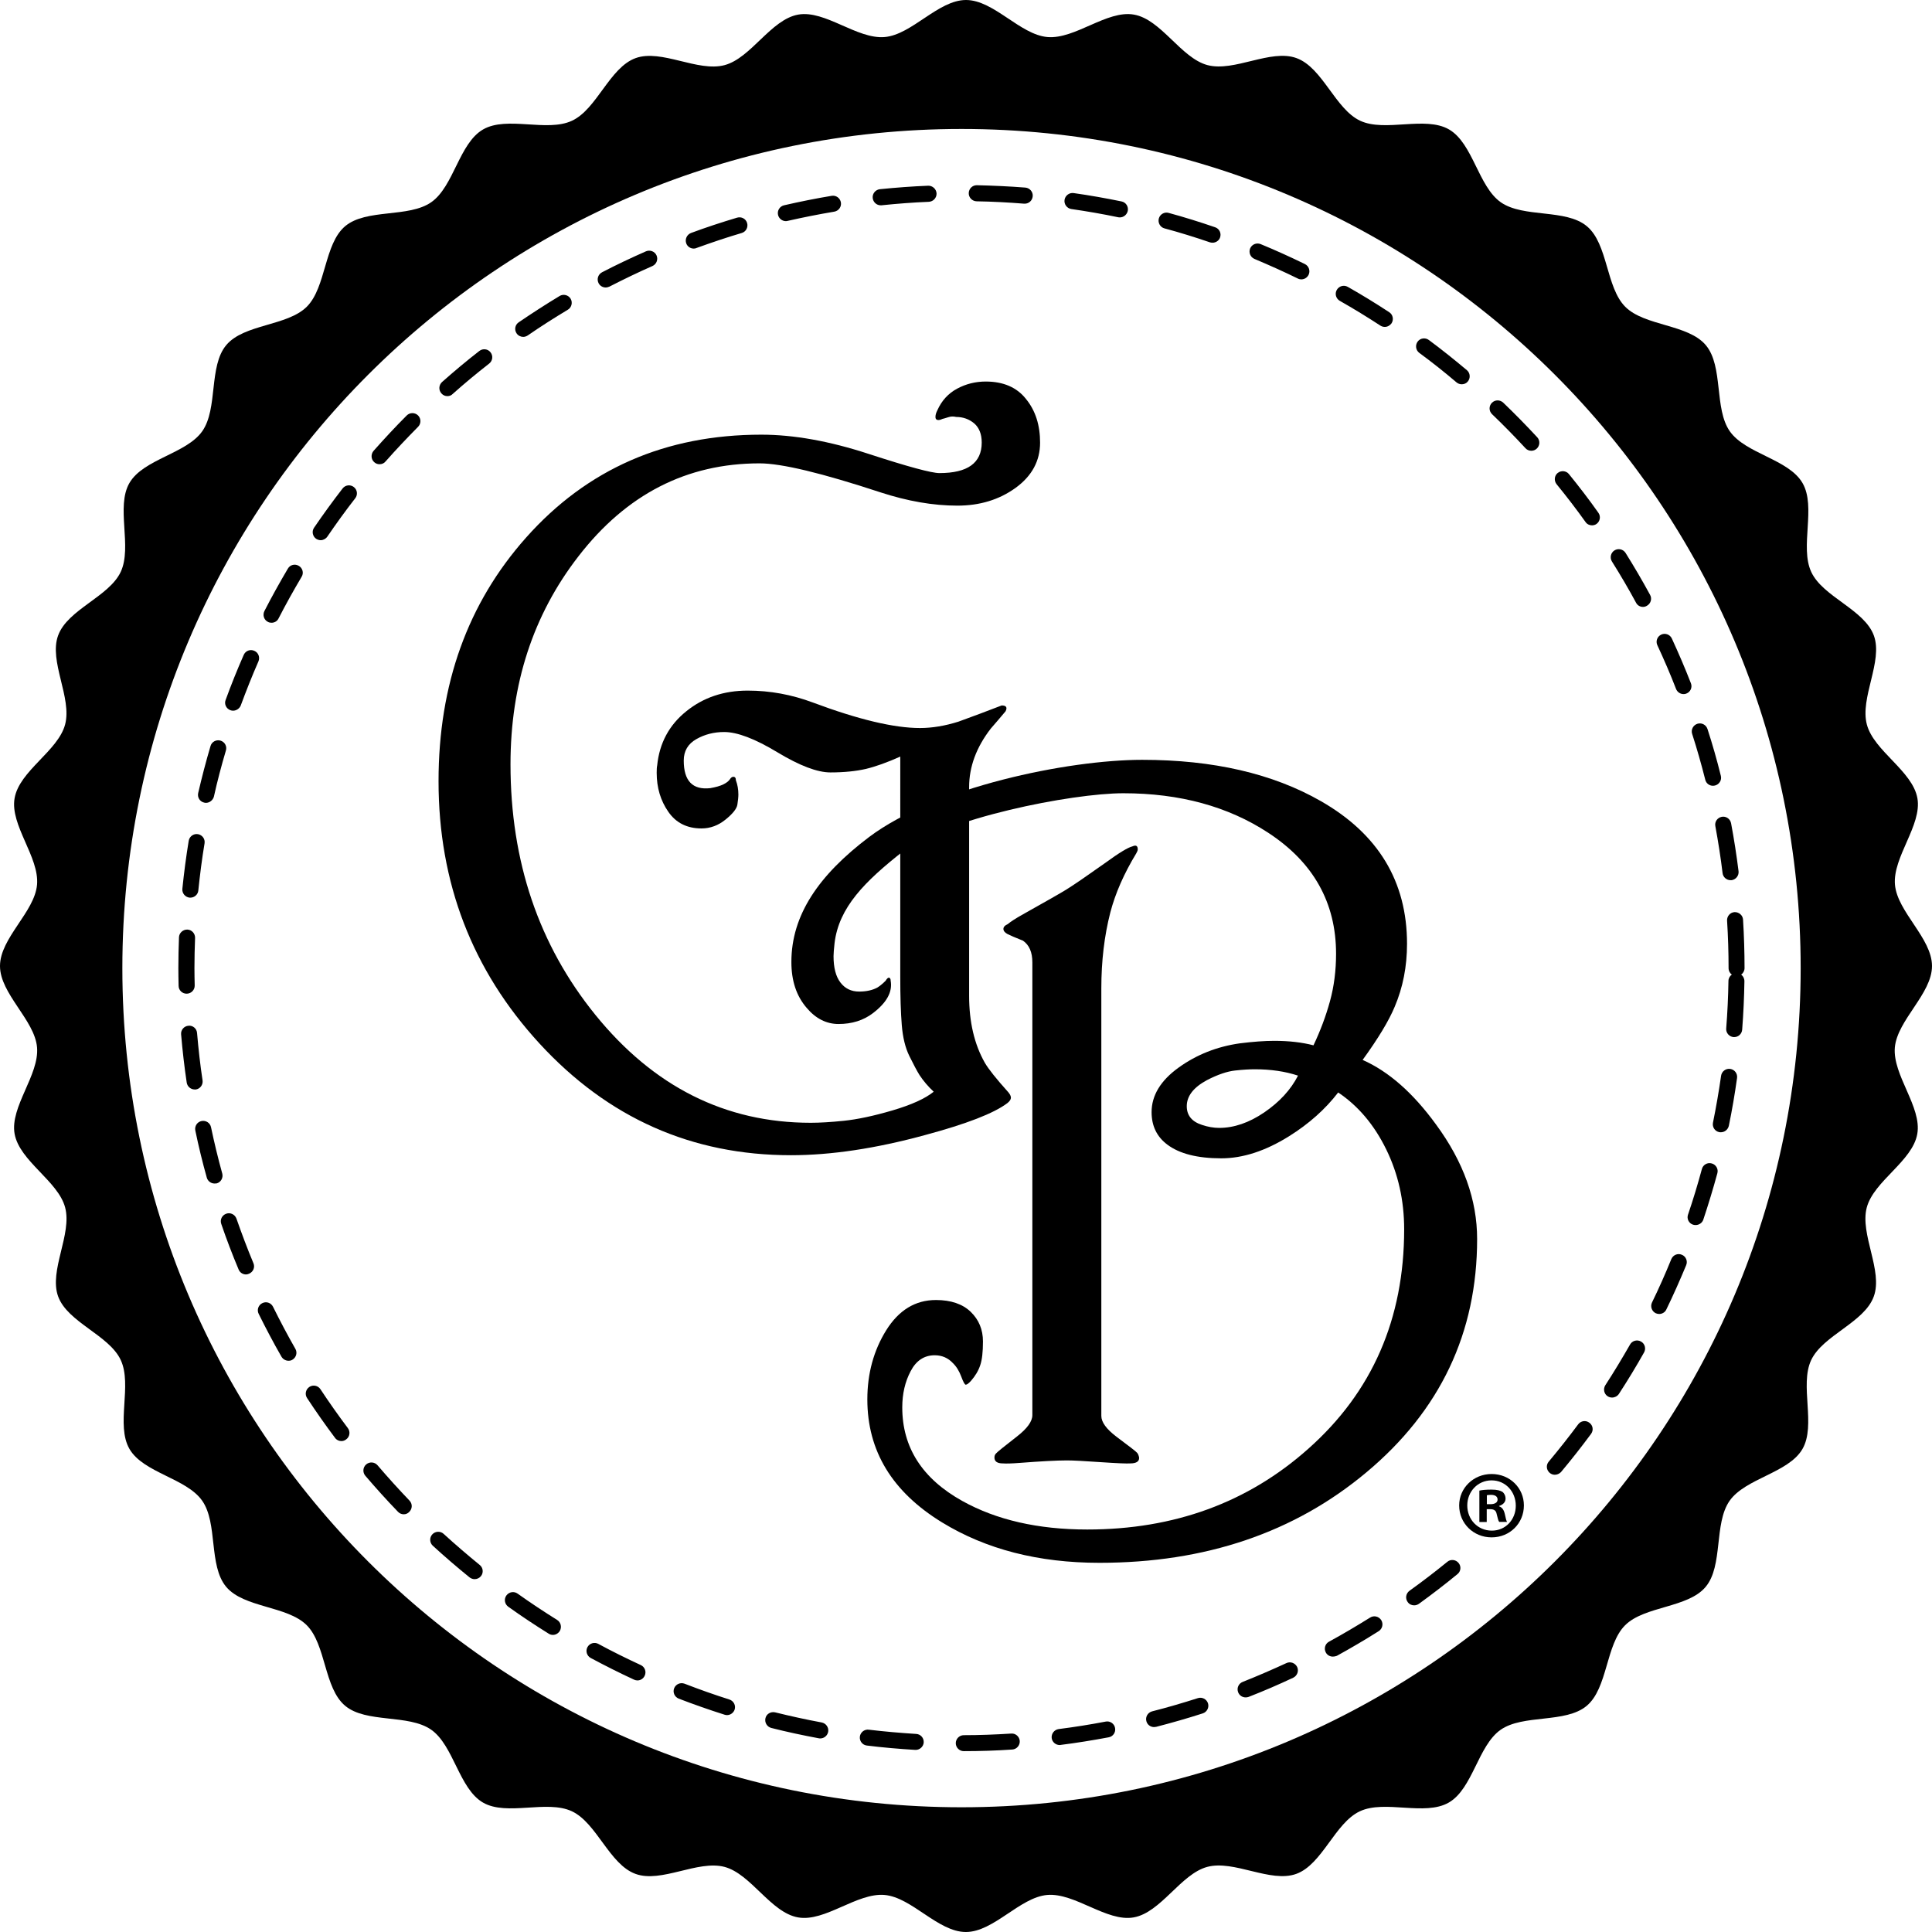
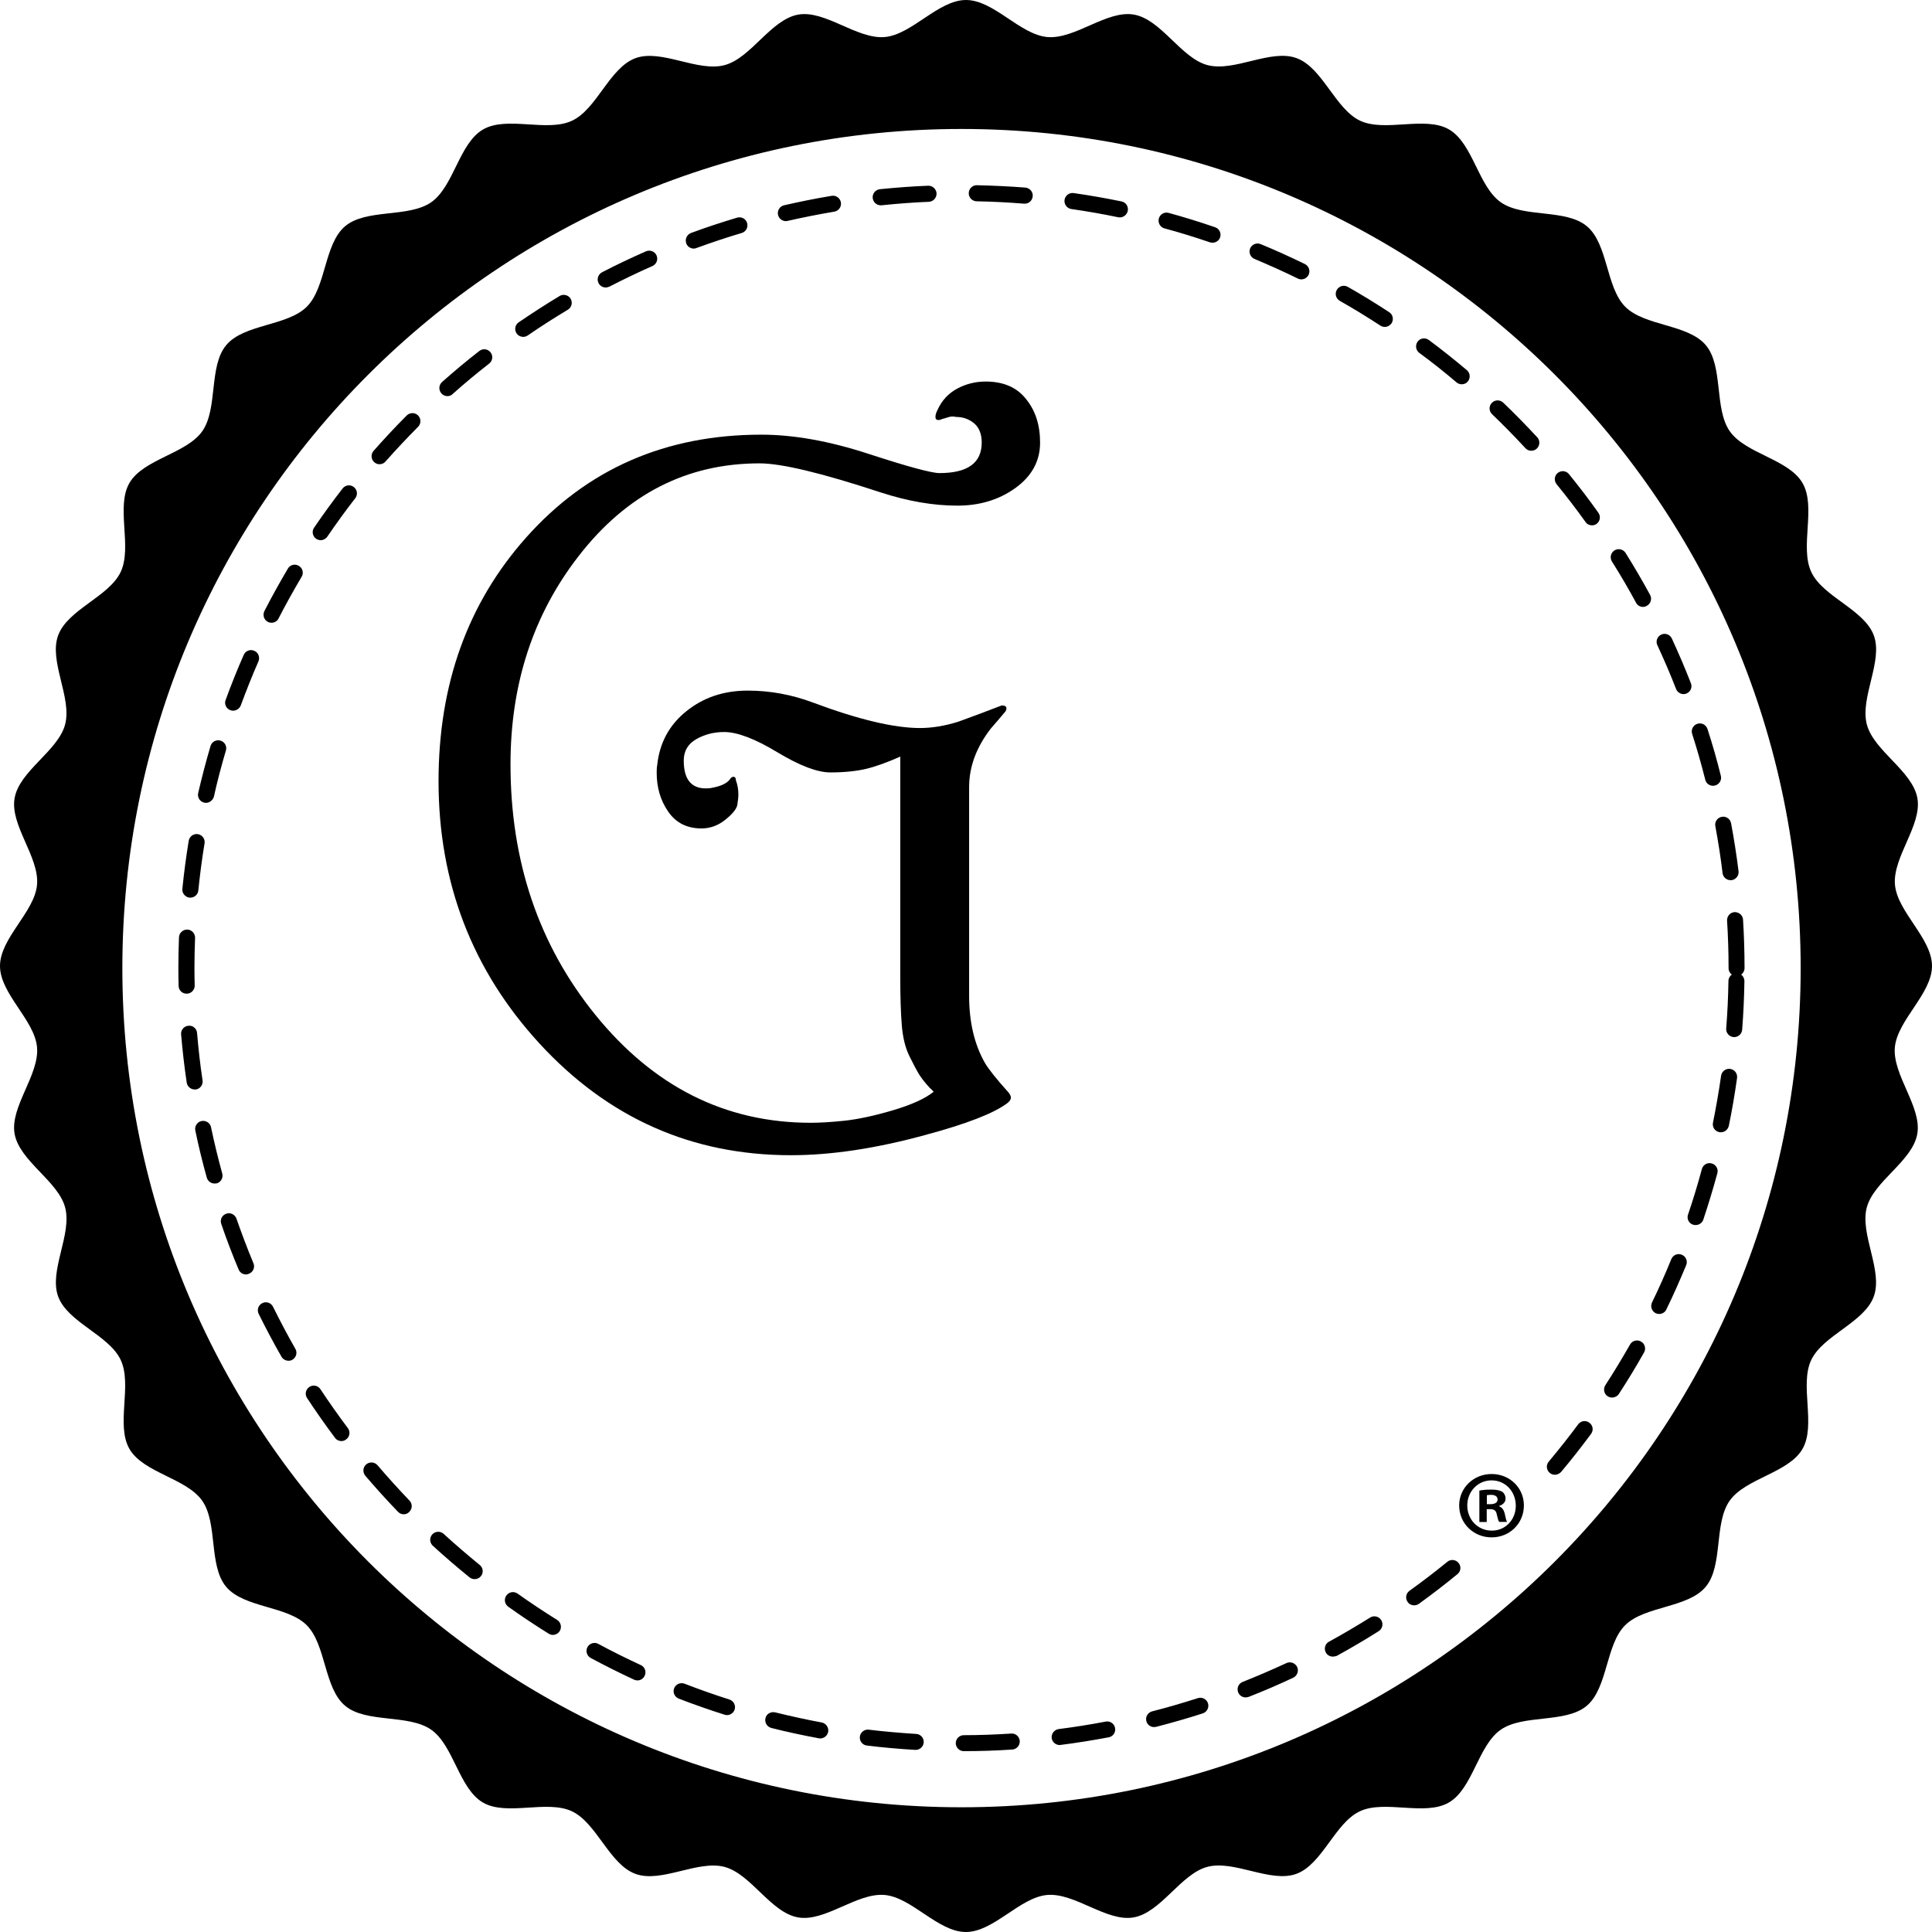
<svg xmlns="http://www.w3.org/2000/svg" version="1.2" baseProfile="tiny" id="Layer_1" x="0px" y="0px" viewBox="0 0 154.9 154.9" xml:space="preserve">
  <g>
    <path d="M154.9,77.45c0-2.23-2.78-4.33-2.97-6.52c-0.19-2.22,2.18-4.77,1.8-6.93c-0.39-2.19-3.48-3.78-4.05-5.9   c-0.58-2.15,1.31-5.07,0.56-7.14c-0.76-2.09-4.09-3.1-5.02-5.1c-0.94-2.01,0.41-5.21-0.7-7.13c-1.11-1.92-4.56-2.34-5.83-4.15   c-1.27-1.81-0.5-5.2-1.92-6.9c-1.42-1.7-4.9-1.52-6.46-3.08c-1.56-1.56-1.38-5.04-3.08-6.46c-1.69-1.42-5.08-0.65-6.9-1.92   c-1.81-1.27-2.23-4.72-4.15-5.84c-1.91-1.11-5.12,0.24-7.13-0.7c-2-0.94-3.01-4.26-5.1-5.02c-2.07-0.76-4.99,1.13-7.14,0.56   c-2.13-0.57-3.71-3.67-5.9-4.05c-2.16-0.38-4.71,1.99-6.93,1.8C81.78,2.78,79.68,0,77.45,0s-4.33,2.78-6.52,2.97   c-2.22,0.19-4.77-2.18-6.93-1.8c-2.19,0.39-3.78,3.48-5.9,4.05c-2.15,0.58-5.07-1.31-7.14-0.56c-2.09,0.76-3.1,4.09-5.1,5.02   c-2.01,0.94-5.21-0.41-7.13,0.7c-1.92,1.11-2.34,4.56-4.15,5.83c-1.81,1.27-5.2,0.5-6.9,1.92c-1.7,1.42-1.52,4.9-3.08,6.46   c-1.56,1.56-5.04,1.38-6.46,3.08c-1.42,1.69-0.65,5.08-1.92,6.9c-1.27,1.81-4.72,2.23-5.84,4.15c-1.11,1.91,0.24,5.12-0.7,7.13   c-0.94,2-4.26,3.01-5.02,5.1c-0.76,2.07,1.13,4.99,0.56,7.14C4.65,60.22,1.55,61.8,1.17,64c-0.38,2.16,1.99,4.71,1.8,6.93   C2.78,73.12,0,75.21,0,77.45c0,2.23,2.78,4.33,2.97,6.52c0.19,2.22-2.18,4.77-1.8,6.93c0.39,2.19,3.48,3.78,4.05,5.9   c0.58,2.15-1.31,5.07-0.56,7.14c0.76,2.09,4.09,3.1,5.02,5.1c0.94,2.01-0.41,5.21,0.7,7.13c1.11,1.92,4.56,2.34,5.83,4.15   c1.27,1.81,0.5,5.2,1.92,6.9c1.42,1.7,4.9,1.52,6.46,3.08c1.56,1.56,1.38,5.04,3.08,6.46c1.69,1.42,5.08,0.65,6.9,1.92   c1.81,1.27,2.23,4.72,4.15,5.84c1.91,1.11,5.12-0.24,7.13,0.7c2,0.94,3.01,4.26,5.1,5.02c2.07,0.76,4.99-1.13,7.14-0.56   c2.13,0.57,3.71,3.67,5.9,4.05c2.16,0.38,4.71-1.99,6.93-1.8c2.19,0.19,4.28,2.97,6.52,2.97c2.23,0,4.33-2.78,6.52-2.97   c2.22-0.19,4.77,2.18,6.93,1.8c2.19-0.39,3.78-3.48,5.9-4.05c2.15-0.58,5.07,1.31,7.14,0.56c2.09-0.76,3.1-4.09,5.1-5.02   c2.01-0.94,5.21,0.41,7.13-0.7c1.92-1.11,2.34-4.56,4.15-5.83c1.81-1.27,5.2-0.5,6.9-1.92c1.7-1.42,1.52-4.9,3.08-6.46   c1.56-1.56,5.04-1.38,6.46-3.08c1.42-1.69,0.65-5.08,1.92-6.9c1.27-1.81,4.72-2.23,5.84-4.15c1.11-1.91-0.24-5.12,0.7-7.13   c0.94-2,4.26-3.01,5.02-5.1c0.76-2.07-1.13-4.99-0.56-7.14c0.57-2.13,3.67-3.71,4.05-5.9c0.38-2.16-1.99-4.71-1.8-6.93   C152.12,81.78,154.9,79.68,154.9,77.45z M77.09,144.9c-37.16,0-67.28-30.12-67.28-67.28s30.12-67.28,67.28-67.28   s67.28,30.12,67.28,67.28S114.25,144.9,77.09,144.9z" />
    <path d="M77.27,140.4c-0.35,0-0.64-0.29-0.64-0.64c0-0.35,0.29-0.64,0.64-0.64c1.26,0,2.54-0.05,3.81-0.13   c0.35-0.03,0.66,0.25,0.68,0.6s-0.25,0.66-0.6,0.68C79.87,140.36,78.56,140.4,77.27,140.4C77.27,140.4,77.27,140.4,77.27,140.4z    M73.42,140.3c-0.01,0-0.03,0-0.04,0c-1.3-0.08-2.6-0.19-3.88-0.35c-0.35-0.04-0.6-0.36-0.56-0.71c0.04-0.35,0.37-0.61,0.72-0.56   c1.25,0.15,2.53,0.26,3.8,0.34c0.35,0.02,0.62,0.32,0.6,0.68C74.04,140.03,73.75,140.3,73.42,140.3z M84.96,139.91   c-0.32,0-0.6-0.24-0.64-0.56c-0.04-0.35,0.21-0.67,0.56-0.72c1.25-0.16,2.52-0.36,3.77-0.6c0.34-0.07,0.69,0.16,0.75,0.51   c0.07,0.35-0.16,0.69-0.51,0.75c-1.28,0.24-2.57,0.45-3.85,0.61C85.01,139.91,84.99,139.91,84.96,139.91z M65.77,139.38   c-0.04,0-0.08,0-0.12-0.01c-1.28-0.24-2.56-0.51-3.81-0.83c-0.34-0.09-0.55-0.43-0.47-0.78c0.08-0.35,0.43-0.55,0.78-0.47   c1.22,0.3,2.48,0.58,3.73,0.81c0.35,0.07,0.58,0.4,0.52,0.75C66.34,139.16,66.07,139.38,65.77,139.38z M92.53,138.47   c-0.29,0-0.55-0.19-0.62-0.48c-0.09-0.34,0.12-0.69,0.46-0.78c1.22-0.31,2.45-0.67,3.67-1.06c0.34-0.11,0.7,0.08,0.81,0.41   c0.11,0.34-0.08,0.7-0.41,0.81c-1.24,0.4-2.5,0.76-3.74,1.08C92.63,138.46,92.58,138.47,92.53,138.47z M58.29,137.51   c-0.06,0-0.13-0.01-0.19-0.03c-1.23-0.39-2.46-0.82-3.68-1.29c-0.33-0.13-0.5-0.5-0.37-0.83c0.13-0.33,0.5-0.49,0.83-0.37   c1.19,0.46,2.4,0.89,3.6,1.27c0.34,0.11,0.53,0.47,0.42,0.81C58.81,137.33,58.56,137.51,58.29,137.51z M99.87,136.09   c-0.26,0-0.5-0.15-0.6-0.41c-0.13-0.33,0.03-0.7,0.36-0.83c1.18-0.47,2.36-0.98,3.51-1.51c0.32-0.15,0.7-0.01,0.86,0.31   c0.15,0.32,0.01,0.7-0.31,0.86c-1.17,0.55-2.37,1.07-3.58,1.54C100.03,136.08,99.95,136.09,99.87,136.09z M51.11,134.73   c-0.09,0-0.18-0.02-0.27-0.06c-1.17-0.54-2.34-1.13-3.48-1.74c-0.31-0.17-0.43-0.56-0.26-0.87c0.17-0.31,0.56-0.43,0.87-0.26   c1.11,0.6,2.26,1.17,3.41,1.7c0.32,0.15,0.46,0.53,0.31,0.85C51.58,134.59,51.35,134.73,51.11,134.73z M106.86,132.82   c-0.23,0-0.45-0.12-0.56-0.33c-0.17-0.31-0.06-0.7,0.26-0.87c1.12-0.61,2.23-1.27,3.29-1.93c0.3-0.19,0.69-0.1,0.89,0.2   c0.19,0.3,0.1,0.7-0.2,0.89c-1.08,0.68-2.21,1.35-3.36,1.98C107.07,132.8,106.96,132.82,106.86,132.82z M44.33,131.08   c-0.12,0-0.23-0.03-0.34-0.1c-1.09-0.68-2.18-1.4-3.24-2.16c-0.29-0.21-0.36-0.61-0.15-0.9c0.21-0.29,0.61-0.36,0.9-0.15   c1.04,0.74,2.11,1.45,3.17,2.11c0.3,0.19,0.39,0.58,0.21,0.89C44.75,130.97,44.54,131.08,44.33,131.08z M113.38,128.71   c-0.2,0-0.4-0.09-0.52-0.27c-0.21-0.29-0.14-0.69,0.15-0.9c1.03-0.74,2.05-1.52,3.03-2.32c0.27-0.23,0.68-0.18,0.9,0.09   c0.23,0.27,0.19,0.68-0.09,0.9c-1,0.82-2.04,1.62-3.09,2.38C113.64,128.67,113.51,128.71,113.38,128.71z M38.05,126.61   c-0.14,0-0.28-0.05-0.4-0.14c-1-0.81-2-1.67-2.95-2.54c-0.26-0.24-0.28-0.65-0.04-0.91c0.24-0.26,0.65-0.28,0.91-0.04   c0.94,0.86,1.91,1.69,2.89,2.49c0.28,0.22,0.32,0.63,0.1,0.9C38.43,126.53,38.24,126.61,38.05,126.61z M32.37,121.41   c-0.17,0-0.34-0.07-0.46-0.2c-0.9-0.93-1.78-1.91-2.62-2.89c-0.23-0.27-0.2-0.68,0.07-0.91c0.27-0.23,0.68-0.2,0.91,0.07   c0.82,0.96,1.68,1.91,2.56,2.83c0.25,0.26,0.24,0.66-0.02,0.91C32.69,121.35,32.53,121.41,32.37,121.41z M124.66,118.24   c-0.15,0-0.29-0.05-0.41-0.15c-0.27-0.23-0.31-0.63-0.08-0.9c0.81-0.97,1.61-1.98,2.36-2.99c0.21-0.29,0.62-0.35,0.9-0.13   c0.29,0.21,0.35,0.61,0.13,0.9c-0.77,1.04-1.58,2.07-2.41,3.06C125.02,118.16,124.84,118.24,124.66,118.24z M27.37,115.54   c-0.2,0-0.39-0.09-0.51-0.26c-0.78-1.04-1.53-2.11-2.24-3.19c-0.2-0.3-0.11-0.69,0.18-0.89c0.3-0.2,0.7-0.11,0.89,0.18   c0.7,1.06,1.44,2.11,2.2,3.12c0.21,0.28,0.16,0.69-0.13,0.9C27.64,115.5,27.5,115.54,27.37,115.54z M129.25,112.05   c-0.12,0-0.24-0.03-0.35-0.1c-0.3-0.19-0.38-0.59-0.19-0.89c0.69-1.06,1.35-2.16,1.98-3.26c0.17-0.31,0.57-0.42,0.88-0.24   c0.31,0.17,0.42,0.57,0.24,0.88c-0.63,1.12-1.31,2.24-2.02,3.33C129.66,111.95,129.46,112.05,129.25,112.05z M23.13,109.1   c-0.22,0-0.44-0.12-0.56-0.32c-0.65-1.13-1.26-2.29-1.83-3.44c-0.16-0.32-0.03-0.7,0.29-0.86c0.32-0.16,0.7-0.03,0.86,0.29   c0.56,1.13,1.16,2.27,1.79,3.37c0.18,0.31,0.07,0.7-0.24,0.88C23.35,109.08,23.24,109.1,23.13,109.1z M133.03,105.35   c-0.09,0-0.19-0.02-0.28-0.06c-0.32-0.16-0.45-0.54-0.3-0.86c0.56-1.15,1.08-2.32,1.55-3.48c0.14-0.33,0.51-0.49,0.84-0.35   c0.33,0.13,0.49,0.51,0.35,0.84c-0.49,1.18-1.02,2.38-1.59,3.55C133.5,105.21,133.27,105.35,133.03,105.35z M19.72,102.18   c-0.25,0-0.49-0.15-0.59-0.4c-0.5-1.19-0.97-2.42-1.39-3.65c-0.12-0.34,0.06-0.7,0.4-0.82c0.33-0.12,0.7,0.06,0.82,0.4   c0.42,1.2,0.87,2.4,1.36,3.57c0.14,0.33-0.02,0.7-0.35,0.84C19.88,102.16,19.8,102.18,19.72,102.18z M135.95,98.22   c-0.07,0-0.14-0.01-0.21-0.03c-0.34-0.11-0.52-0.48-0.4-0.81c0.41-1.2,0.78-2.43,1.11-3.65c0.09-0.34,0.44-0.55,0.79-0.45   c0.34,0.09,0.55,0.45,0.45,0.79c-0.34,1.25-0.72,2.5-1.13,3.73C136.47,98.05,136.22,98.22,135.95,98.22z M17.2,94.89   c-0.28,0-0.54-0.19-0.62-0.47c-0.35-1.25-0.66-2.52-0.92-3.78c-0.07-0.35,0.15-0.69,0.5-0.76c0.35-0.07,0.69,0.15,0.76,0.5   c0.26,1.24,0.56,2.48,0.9,3.71c0.09,0.34-0.11,0.7-0.45,0.79C17.31,94.88,17.25,94.89,17.2,94.89z M137.97,90.78   c-0.04,0-0.09,0-0.13-0.01c-0.35-0.07-0.57-0.41-0.5-0.76c0.25-1.23,0.47-2.5,0.65-3.76c0.05-0.35,0.38-0.6,0.73-0.55   c0.35,0.05,0.6,0.37,0.55,0.73c-0.18,1.29-0.4,2.58-0.66,3.84C138.53,90.58,138.27,90.78,137.97,90.78z M15.61,87.35   c-0.31,0-0.59-0.23-0.64-0.55c-0.19-1.27-0.34-2.58-0.45-3.87c-0.03-0.35,0.23-0.66,0.59-0.69c0.35-0.04,0.67,0.23,0.69,0.59   c0.11,1.27,0.25,2.54,0.44,3.79c0.05,0.35-0.19,0.68-0.54,0.73C15.67,87.35,15.64,87.35,15.61,87.35z M139.04,83.15   c-0.02,0-0.03,0-0.05,0c-0.35-0.03-0.62-0.34-0.59-0.69c0.1-1.25,0.16-2.54,0.18-3.81c0-0.21,0.11-0.4,0.27-0.51   c-0.16-0.12-0.26-0.3-0.26-0.52c0-1.26-0.04-2.54-0.12-3.81c-0.02-0.35,0.25-0.66,0.6-0.68c0.35-0.01,0.66,0.25,0.68,0.6   c0.08,1.29,0.12,2.6,0.12,3.89c0,0.21-0.11,0.41-0.27,0.52c0.16,0.12,0.26,0.31,0.26,0.53c-0.02,1.3-0.08,2.61-0.18,3.89   C139.65,82.9,139.37,83.15,139.04,83.15z M14.96,79.67c-0.35,0-0.64-0.28-0.64-0.63c-0.01-0.47-0.02-0.95-0.02-1.42   c0-0.83,0.02-1.65,0.05-2.47c0.01-0.35,0.32-0.63,0.67-0.62c0.35,0.01,0.63,0.31,0.62,0.67c-0.03,0.8-0.05,1.61-0.05,2.42   c0,0.47,0.01,0.93,0.02,1.39c0.01,0.35-0.27,0.65-0.63,0.66C14.97,79.67,14.97,79.67,14.96,79.67z M15.26,71.97   c-0.02,0-0.04,0-0.06,0c-0.35-0.04-0.61-0.35-0.58-0.7c0.13-1.28,0.3-2.58,0.51-3.86c0.06-0.35,0.39-0.59,0.74-0.53   c0.35,0.06,0.59,0.39,0.53,0.74c-0.21,1.25-0.37,2.52-0.5,3.78C15.87,71.72,15.59,71.97,15.26,71.97z M138.75,70.57   c-0.32,0-0.6-0.24-0.64-0.56c-0.15-1.25-0.35-2.52-0.58-3.77c-0.07-0.35,0.16-0.68,0.51-0.75c0.34-0.07,0.68,0.16,0.75,0.51   c0.24,1.28,0.44,2.57,0.6,3.85c0.04,0.35-0.21,0.67-0.56,0.72C138.81,70.57,138.78,70.57,138.75,70.57z M16.51,64.37   c-0.05,0-0.1-0.01-0.14-0.02c-0.35-0.08-0.56-0.42-0.48-0.77c0.29-1.25,0.62-2.52,0.99-3.77c0.1-0.34,0.46-0.53,0.8-0.43   c0.34,0.1,0.54,0.46,0.43,0.8c-0.36,1.22-0.69,2.46-0.96,3.69C17.07,64.16,16.8,64.37,16.51,64.37z M137.34,63   c-0.29,0-0.55-0.19-0.62-0.49c-0.31-1.23-0.66-2.46-1.05-3.67c-0.11-0.34,0.08-0.7,0.42-0.81c0.34-0.11,0.7,0.08,0.81,0.42   c0.4,1.23,0.76,2.49,1.07,3.75c0.09,0.34-0.12,0.69-0.47,0.78C137.44,62.99,137.39,63,137.34,63z M18.69,56.98   c-0.07,0-0.15-0.01-0.22-0.04c-0.33-0.12-0.51-0.49-0.38-0.82c0.44-1.21,0.93-2.43,1.45-3.61c0.14-0.33,0.52-0.48,0.85-0.33   c0.33,0.14,0.47,0.52,0.33,0.85c-0.51,1.16-0.98,2.35-1.42,3.54C19.2,56.81,18.95,56.98,18.69,56.98z M134.98,55.65   c-0.26,0-0.5-0.16-0.6-0.41c-0.46-1.19-0.97-2.37-1.5-3.51c-0.15-0.32-0.01-0.7,0.31-0.85c0.32-0.15,0.7-0.01,0.85,0.31   c0.54,1.17,1.06,2.38,1.53,3.59c0.13,0.33-0.03,0.7-0.37,0.83C135.14,55.64,135.06,55.65,134.98,55.65z M21.77,49.93   c-0.1,0-0.2-0.02-0.29-0.07c-0.32-0.16-0.44-0.55-0.28-0.87c0.59-1.15,1.23-2.3,1.88-3.4c0.18-0.31,0.57-0.41,0.88-0.22   c0.31,0.18,0.41,0.58,0.22,0.88c-0.64,1.08-1.27,2.21-1.85,3.34C22.23,49.8,22.01,49.93,21.77,49.93z M131.73,48.66   c-0.23,0-0.45-0.12-0.56-0.34c-0.6-1.11-1.25-2.22-1.93-3.3c-0.19-0.3-0.1-0.7,0.2-0.89c0.3-0.19,0.7-0.1,0.89,0.2   c0.69,1.1,1.35,2.23,1.97,3.37c0.17,0.31,0.05,0.7-0.26,0.87C131.94,48.63,131.84,48.66,131.73,48.66z M25.71,43.31   c-0.12,0-0.25-0.04-0.36-0.11c-0.29-0.2-0.37-0.6-0.17-0.89c0.73-1.07,1.5-2.13,2.29-3.15c0.22-0.28,0.62-0.33,0.9-0.11   c0.28,0.22,0.33,0.62,0.11,0.9c-0.78,1-1.53,2.04-2.24,3.08C26.11,43.21,25.91,43.31,25.71,43.31z M127.64,42.12   c-0.2,0-0.4-0.09-0.52-0.27c-0.73-1.02-1.51-2.04-2.32-3.03c-0.22-0.28-0.18-0.68,0.09-0.9c0.28-0.22,0.68-0.18,0.9,0.09   c0.82,1.01,1.62,2.05,2.36,3.1c0.21,0.29,0.14,0.69-0.15,0.9C127.9,42.08,127.77,42.12,127.64,42.12z M30.43,37.22   c-0.15,0-0.3-0.05-0.42-0.16c-0.27-0.23-0.29-0.64-0.06-0.91c0.86-0.97,1.75-1.93,2.66-2.84c0.25-0.25,0.66-0.25,0.91,0   c0.25,0.25,0.25,0.66,0,0.91c-0.89,0.9-1.77,1.83-2.61,2.78C30.79,37.15,30.61,37.22,30.43,37.22z M122.77,36.14   c-0.17,0-0.35-0.07-0.47-0.21c-0.86-0.93-1.76-1.85-2.67-2.72c-0.26-0.25-0.27-0.65-0.02-0.91c0.25-0.26,0.65-0.26,0.91-0.02   c0.93,0.89,1.85,1.83,2.73,2.78c0.24,0.26,0.22,0.67-0.04,0.91C123.08,36.09,122.93,36.14,122.77,36.14z M35.87,31.76   c-0.18,0-0.35-0.07-0.48-0.22c-0.24-0.27-0.21-0.67,0.05-0.91c0.97-0.86,1.97-1.7,2.99-2.49c0.28-0.22,0.69-0.17,0.9,0.11   c0.22,0.28,0.17,0.68-0.11,0.9c-1,0.78-1.99,1.6-2.93,2.44C36.18,31.71,36.02,31.76,35.87,31.76z M117.2,30.81   c-0.15,0-0.3-0.05-0.42-0.15c-0.96-0.82-1.97-1.62-2.99-2.37c-0.28-0.21-0.34-0.61-0.13-0.9c0.21-0.29,0.62-0.34,0.9-0.13   c1.04,0.77,2.06,1.59,3.05,2.42c0.27,0.23,0.3,0.64,0.07,0.91C117.57,30.73,117.39,30.81,117.2,30.81z M41.95,27.01   c-0.2,0-0.41-0.1-0.53-0.28c-0.2-0.29-0.13-0.69,0.17-0.89c1.07-0.73,2.17-1.44,3.28-2.11c0.3-0.18,0.7-0.08,0.88,0.22   c0.18,0.3,0.08,0.7-0.22,0.88c-1.08,0.65-2.17,1.34-3.21,2.06C42.2,26.97,42.07,27.01,41.95,27.01z M111.03,26.21   c-0.12,0-0.24-0.03-0.35-0.1c-1.06-0.69-2.15-1.36-3.26-1.99c-0.31-0.18-0.42-0.57-0.24-0.88c0.18-0.31,0.57-0.42,0.88-0.24   c1.13,0.64,2.24,1.32,3.32,2.03c0.3,0.19,0.38,0.59,0.19,0.89C111.44,26.1,111.24,26.21,111.03,26.21z M48.56,23.05   c-0.23,0-0.46-0.13-0.57-0.35c-0.16-0.32-0.04-0.7,0.28-0.87c1.15-0.6,2.34-1.16,3.52-1.68c0.33-0.14,0.71,0.01,0.85,0.33   c0.14,0.32,0,0.7-0.33,0.85c-1.16,0.51-2.32,1.07-3.45,1.65C48.76,23.02,48.66,23.05,48.56,23.05z M104.33,22.4   c-0.09,0-0.19-0.02-0.28-0.07c-1.14-0.56-2.31-1.08-3.47-1.57c-0.33-0.14-0.48-0.51-0.35-0.84c0.14-0.33,0.51-0.48,0.84-0.35   c1.19,0.49,2.38,1.03,3.55,1.6c0.32,0.16,0.45,0.54,0.3,0.86C104.8,22.27,104.57,22.4,104.33,22.4z M55.62,19.93   c-0.26,0-0.51-0.16-0.6-0.42c-0.12-0.33,0.05-0.7,0.38-0.83c1.21-0.45,2.46-0.86,3.7-1.23c0.35-0.1,0.7,0.09,0.8,0.43   c0.1,0.34-0.09,0.7-0.43,0.8c-1.22,0.36-2.43,0.77-3.62,1.2C55.77,19.92,55.7,19.93,55.62,19.93z M97.22,19.46   c-0.07,0-0.14-0.01-0.21-0.03c-1.2-0.41-2.42-0.79-3.65-1.12c-0.34-0.09-0.54-0.45-0.45-0.79s0.45-0.55,0.79-0.45   c1.25,0.34,2.5,0.73,3.72,1.15c0.34,0.11,0.52,0.48,0.4,0.82C97.74,19.29,97.48,19.46,97.22,19.46z M63.01,17.73   c-0.29,0-0.56-0.2-0.63-0.5c-0.08-0.35,0.14-0.69,0.48-0.77c1.26-0.29,2.55-0.55,3.82-0.76c0.35-0.06,0.68,0.18,0.74,0.53   c0.06,0.35-0.18,0.68-0.53,0.74c-1.25,0.21-2.51,0.46-3.74,0.74C63.1,17.72,63.06,17.73,63.01,17.73z M89.79,17.43   c-0.04,0-0.09,0-0.13-0.01c-1.24-0.26-2.51-0.48-3.76-0.66c-0.35-0.05-0.6-0.38-0.55-0.73c0.05-0.35,0.38-0.6,0.73-0.55   c1.28,0.18,2.57,0.41,3.84,0.67c0.35,0.07,0.57,0.41,0.5,0.76C90.35,17.22,90.08,17.43,89.79,17.43z M70.61,16.46   c-0.33,0-0.6-0.25-0.64-0.58c-0.04-0.35,0.22-0.67,0.57-0.71c1.29-0.13,2.6-0.23,3.88-0.28c0.34-0.01,0.65,0.26,0.67,0.62   c0.01,0.35-0.26,0.65-0.62,0.67c-1.26,0.05-2.54,0.15-3.8,0.28C70.65,16.46,70.63,16.46,70.61,16.46z M82.16,16.33   c-0.02,0-0.04,0-0.05,0c-1.25-0.1-2.54-0.17-3.81-0.19c-0.35-0.01-0.64-0.3-0.63-0.66c0.01-0.35,0.29-0.63,0.64-0.63   c0,0,0.01,0,0.01,0c1.3,0.03,2.61,0.09,3.89,0.19c0.35,0.03,0.62,0.34,0.59,0.69C82.77,16.08,82.49,16.33,82.16,16.33z" />
    <g>
      <g>
-         <path d="M118.43,99.34c0,7.52-2.96,13.76-8.87,18.7c-5.78,4.84-12.92,7.26-21.41,7.26c-4.89,0-9.09-1.08-12.62-3.24     c-4-2.45-5.99-5.73-5.99-9.86c0-2.08,0.51-3.93,1.51-5.54c1.01-1.62,2.34-2.43,3.99-2.43c1.2,0,2.14,0.32,2.79,0.95     c0.65,0.63,0.98,1.42,0.98,2.37c0,0.84-0.07,1.48-0.22,1.91c-0.14,0.43-0.39,0.85-0.73,1.24c-0.19,0.21-0.33,0.32-0.43,0.32     c-0.08,0-0.2-0.22-0.36-0.65c-0.16-0.43-0.38-0.8-0.67-1.08c-0.39-0.42-0.88-0.63-1.46-0.63c-0.84,0-1.49,0.43-1.93,1.28     c-0.45,0.85-0.67,1.82-0.67,2.9c0,3.21,1.6,5.71,4.81,7.5c2.73,1.52,6.07,2.29,10.02,2.29c6.97,0,12.88-2.16,17.72-6.47     c5.13-4.55,7.69-10.42,7.69-17.6c0-2.31-0.48-4.45-1.44-6.41c-0.96-1.96-2.24-3.48-3.85-4.56c-1.03,1.34-2.34,2.51-3.94,3.51     c-1.89,1.18-3.7,1.77-5.43,1.77c-1.92,0-3.36-0.37-4.33-1.1c-0.84-0.63-1.26-1.5-1.26-2.6c0-1.34,0.72-2.53,2.16-3.57     c1.44-1.04,3.08-1.69,4.92-1.95c1.05-0.13,1.97-0.2,2.75-0.2c1.18,0,2.23,0.12,3.15,0.36c0.55-1.16,0.99-2.33,1.32-3.53     c0.33-1.2,0.49-2.47,0.49-3.81c0-4.1-1.82-7.34-5.45-9.71c-3.21-2.1-7.08-3.16-11.6-3.16c-4.16,0-14.33,2.02-17.66,4.65     c-3.06,2.41-5.16,4.49-5.5,7.38c-0.05,0.47-0.08,0.82-0.08,1.03c0,0.92,0.18,1.63,0.55,2.11c0.37,0.49,0.87,0.73,1.5,0.73     c0.58,0,1.07-0.11,1.46-0.32c0.18-0.11,0.41-0.29,0.67-0.55c0.1-0.18,0.2-0.26,0.28-0.24c0.08,0.03,0.12,0.1,0.12,0.24     c0.16,0.9-0.32,1.76-1.42,2.6c-0.76,0.58-1.68,0.87-2.76,0.87c-0.97,0-1.83-0.43-2.56-1.3c-0.82-0.95-1.22-2.17-1.22-3.67     c0-3.76,2.18-6.96,6.23-10.02c5.31-4,15.93-6.19,21.9-6.19c5.68,0,10.46,1.1,14.32,3.31c4.6,2.63,6.91,6.44,6.91,11.44     c0,1.82-0.33,3.5-0.99,5.05c-0.47,1.13-1.33,2.55-2.57,4.26c2.08,0.92,4.04,2.64,5.88,5.17     C117.34,93.15,118.43,96.21,118.43,99.34z M91.17,116.48c0.05,0.05,0.09,0.13,0.12,0.23c0.03,0.08,0.04,0.14,0.04,0.19     c0,0.28-0.24,0.43-0.71,0.43c-0.26,0.02-1.05-0.01-2.36-0.1c-1.31-0.09-2.21-0.14-2.71-0.14c-0.84,0-2.11,0.07-3.8,0.2     c-0.64,0.05-1.08,0.06-1.35,0.04c-0.45,0-0.67-0.16-0.67-0.47c0-0.13,0.04-0.24,0.12-0.32c0.08-0.1,0.64-0.56,1.7-1.38     c0.81-0.63,1.22-1.2,1.22-1.7v-36.3c0-0.82-0.25-1.39-0.75-1.74c-0.61-0.24-1.02-0.42-1.24-0.53c-0.22-0.12-0.33-0.26-0.33-0.41     c0-0.16,0.12-0.29,0.35-0.39c0.21-0.18,0.62-0.45,1.23-0.79c1.93-1.08,3.08-1.74,3.45-1.97c0.63-0.39,1.69-1.12,3.17-2.17     c1.08-0.79,1.8-1.22,2.14-1.3c0.29-0.13,0.43-0.05,0.43,0.24c0,0.08-0.04,0.18-0.12,0.32c-0.99,1.63-1.68,3.21-2.08,4.74     c-0.48,1.87-0.72,3.9-0.72,6.08v34.28c0,0.5,0.4,1.05,1.2,1.66C90.55,115.96,91.11,116.4,91.17,116.48z M104.07,86.24     c-1.03-0.34-2.18-0.51-3.47-0.51c-0.42,0-0.95,0.03-1.58,0.1c-0.63,0.07-1.38,0.32-2.25,0.77c-1.08,0.58-1.62,1.28-1.62,2.09     c0,0.74,0.41,1.24,1.22,1.5c0.47,0.16,0.94,0.24,1.38,0.24c1.18,0,2.39-0.41,3.61-1.24C102.59,88.35,103.49,87.37,104.07,86.24z" />
-       </g>
+         </g>
      <g>
        <path d="M83.39,35.49c0,1.47-0.66,2.68-1.97,3.63c-1.32,0.95-2.87,1.42-4.66,1.42c-1.95,0-4-0.36-6.15-1.06     c-4.71-1.55-7.94-2.33-9.71-2.33c-5.84,0-10.68,2.48-14.52,7.45c-3.63,4.68-5.45,10.24-5.45,16.68c0,7.78,2.26,14.47,6.79,20.07     c4.68,5.78,10.44,8.67,17.28,8.67c0.71,0,1.6-0.05,2.66-0.16c1.06-0.11,2.36-0.38,3.89-0.83s2.63-0.95,3.31-1.5     c-0.45-0.42-0.83-0.87-1.14-1.34c-0.21-0.34-0.48-0.85-0.81-1.52c-0.33-0.67-0.53-1.5-0.61-2.5c-0.08-1-0.12-2.28-0.12-3.86     V60.66c-1.05,0.47-1.97,0.8-2.76,0.99c-0.79,0.18-1.74,0.28-2.84,0.28c-1.05,0-2.47-0.54-4.26-1.62     c-1.79-1.08-3.21-1.62-4.26-1.62c-0.82,0-1.56,0.19-2.23,0.57c-0.67,0.38-1.01,0.95-1.01,1.72c0,1.63,0.71,2.37,2.13,2.21     c0.45-0.08,0.8-0.18,1.04-0.3c0.25-0.12,0.43-0.26,0.53-0.41c0.08-0.13,0.17-0.2,0.28-0.2c0.13,0,0.2,0.09,0.2,0.28     c0.13,0.34,0.2,0.72,0.2,1.14c0,0.21-0.03,0.48-0.08,0.81c-0.05,0.33-0.37,0.73-0.95,1.2c-0.58,0.47-1.22,0.71-1.93,0.71     c-1.16,0-2.05-0.45-2.66-1.34c-0.62-0.89-0.93-1.93-0.93-3.12c0-0.26,0.01-0.46,0.04-0.59c0.18-1.79,0.96-3.24,2.33-4.34     c1.37-1.11,3.01-1.66,4.93-1.66c1.79,0,3.52,0.32,5.21,0.95c3.66,1.37,6.52,2.05,8.6,2.05c0.97,0,2-0.17,3.08-0.51     c1.16-0.42,2.31-0.85,3.47-1.3c0.37,0,0.47,0.16,0.31,0.47c-0.39,0.47-0.79,0.93-1.18,1.38c-1.16,1.5-1.74,3.06-1.74,4.7v16.73     c0,2.1,0.42,3.89,1.26,5.37c0.29,0.5,0.92,1.29,1.89,2.37c0.13,0.16,0.2,0.3,0.2,0.43c0,0.13-0.09,0.28-0.28,0.43     c-1.08,0.82-3.28,1.67-6.59,2.56c-3.95,1.08-7.54,1.62-10.77,1.62c-7.94,0-14.66-2.98-20.16-8.96     c-5.39-5.87-8.09-12.88-8.09-21.03c0-7.76,2.34-14.27,7.02-19.53c4.89-5.5,11.18-8.25,18.86-8.25c2.58,0,5.45,0.51,8.6,1.54     c3.16,1.03,5.05,1.54,5.68,1.54c2.26,0,3.39-0.81,3.39-2.45c0-0.68-0.21-1.2-0.61-1.54c-0.41-0.34-0.89-0.51-1.44-0.51     c-0.21-0.05-0.42-0.05-0.63,0.02c-0.21,0.07-0.37,0.11-0.48,0.14c-0.16,0.08-0.29,0.1-0.39,0.08c-0.11-0.03-0.16-0.1-0.16-0.24     c0-0.16,0.05-0.34,0.16-0.55c0.34-0.76,0.87-1.34,1.58-1.72c0.71-0.38,1.47-0.57,2.29-0.57c1.42,0,2.5,0.47,3.23,1.4     C83.03,32.93,83.39,34.1,83.39,35.49z" />
      </g>
    </g>
  </g>
  <g>
    <path d="M122.18,120.7c0,1.43-1.12,2.56-2.59,2.56c-1.45,0-2.6-1.12-2.6-2.56c0-1.4,1.15-2.52,2.6-2.52   C121.06,118.18,122.18,119.3,122.18,120.7z M117.64,120.7c0,1.12,0.83,2.02,1.97,2.02c1.11,0,1.92-0.89,1.92-2   c0-1.12-0.82-2.03-1.94-2.03C118.47,118.69,117.64,119.6,117.64,120.7z M119.19,122.03h-0.58v-2.52c0.23-0.05,0.55-0.08,0.97-0.08   c0.48,0,0.69,0.08,0.88,0.18c0.14,0.11,0.25,0.31,0.25,0.55c0,0.28-0.22,0.49-0.52,0.58v0.03c0.25,0.09,0.38,0.28,0.46,0.62   c0.08,0.38,0.12,0.54,0.18,0.63h-0.63c-0.08-0.09-0.12-0.32-0.2-0.62c-0.05-0.28-0.2-0.4-0.52-0.4h-0.28V122.03z M119.21,120.6   h0.28c0.32,0,0.58-0.11,0.58-0.37c0-0.23-0.17-0.38-0.54-0.38c-0.15,0-0.26,0.02-0.32,0.03V120.6z" />
  </g>
</svg>